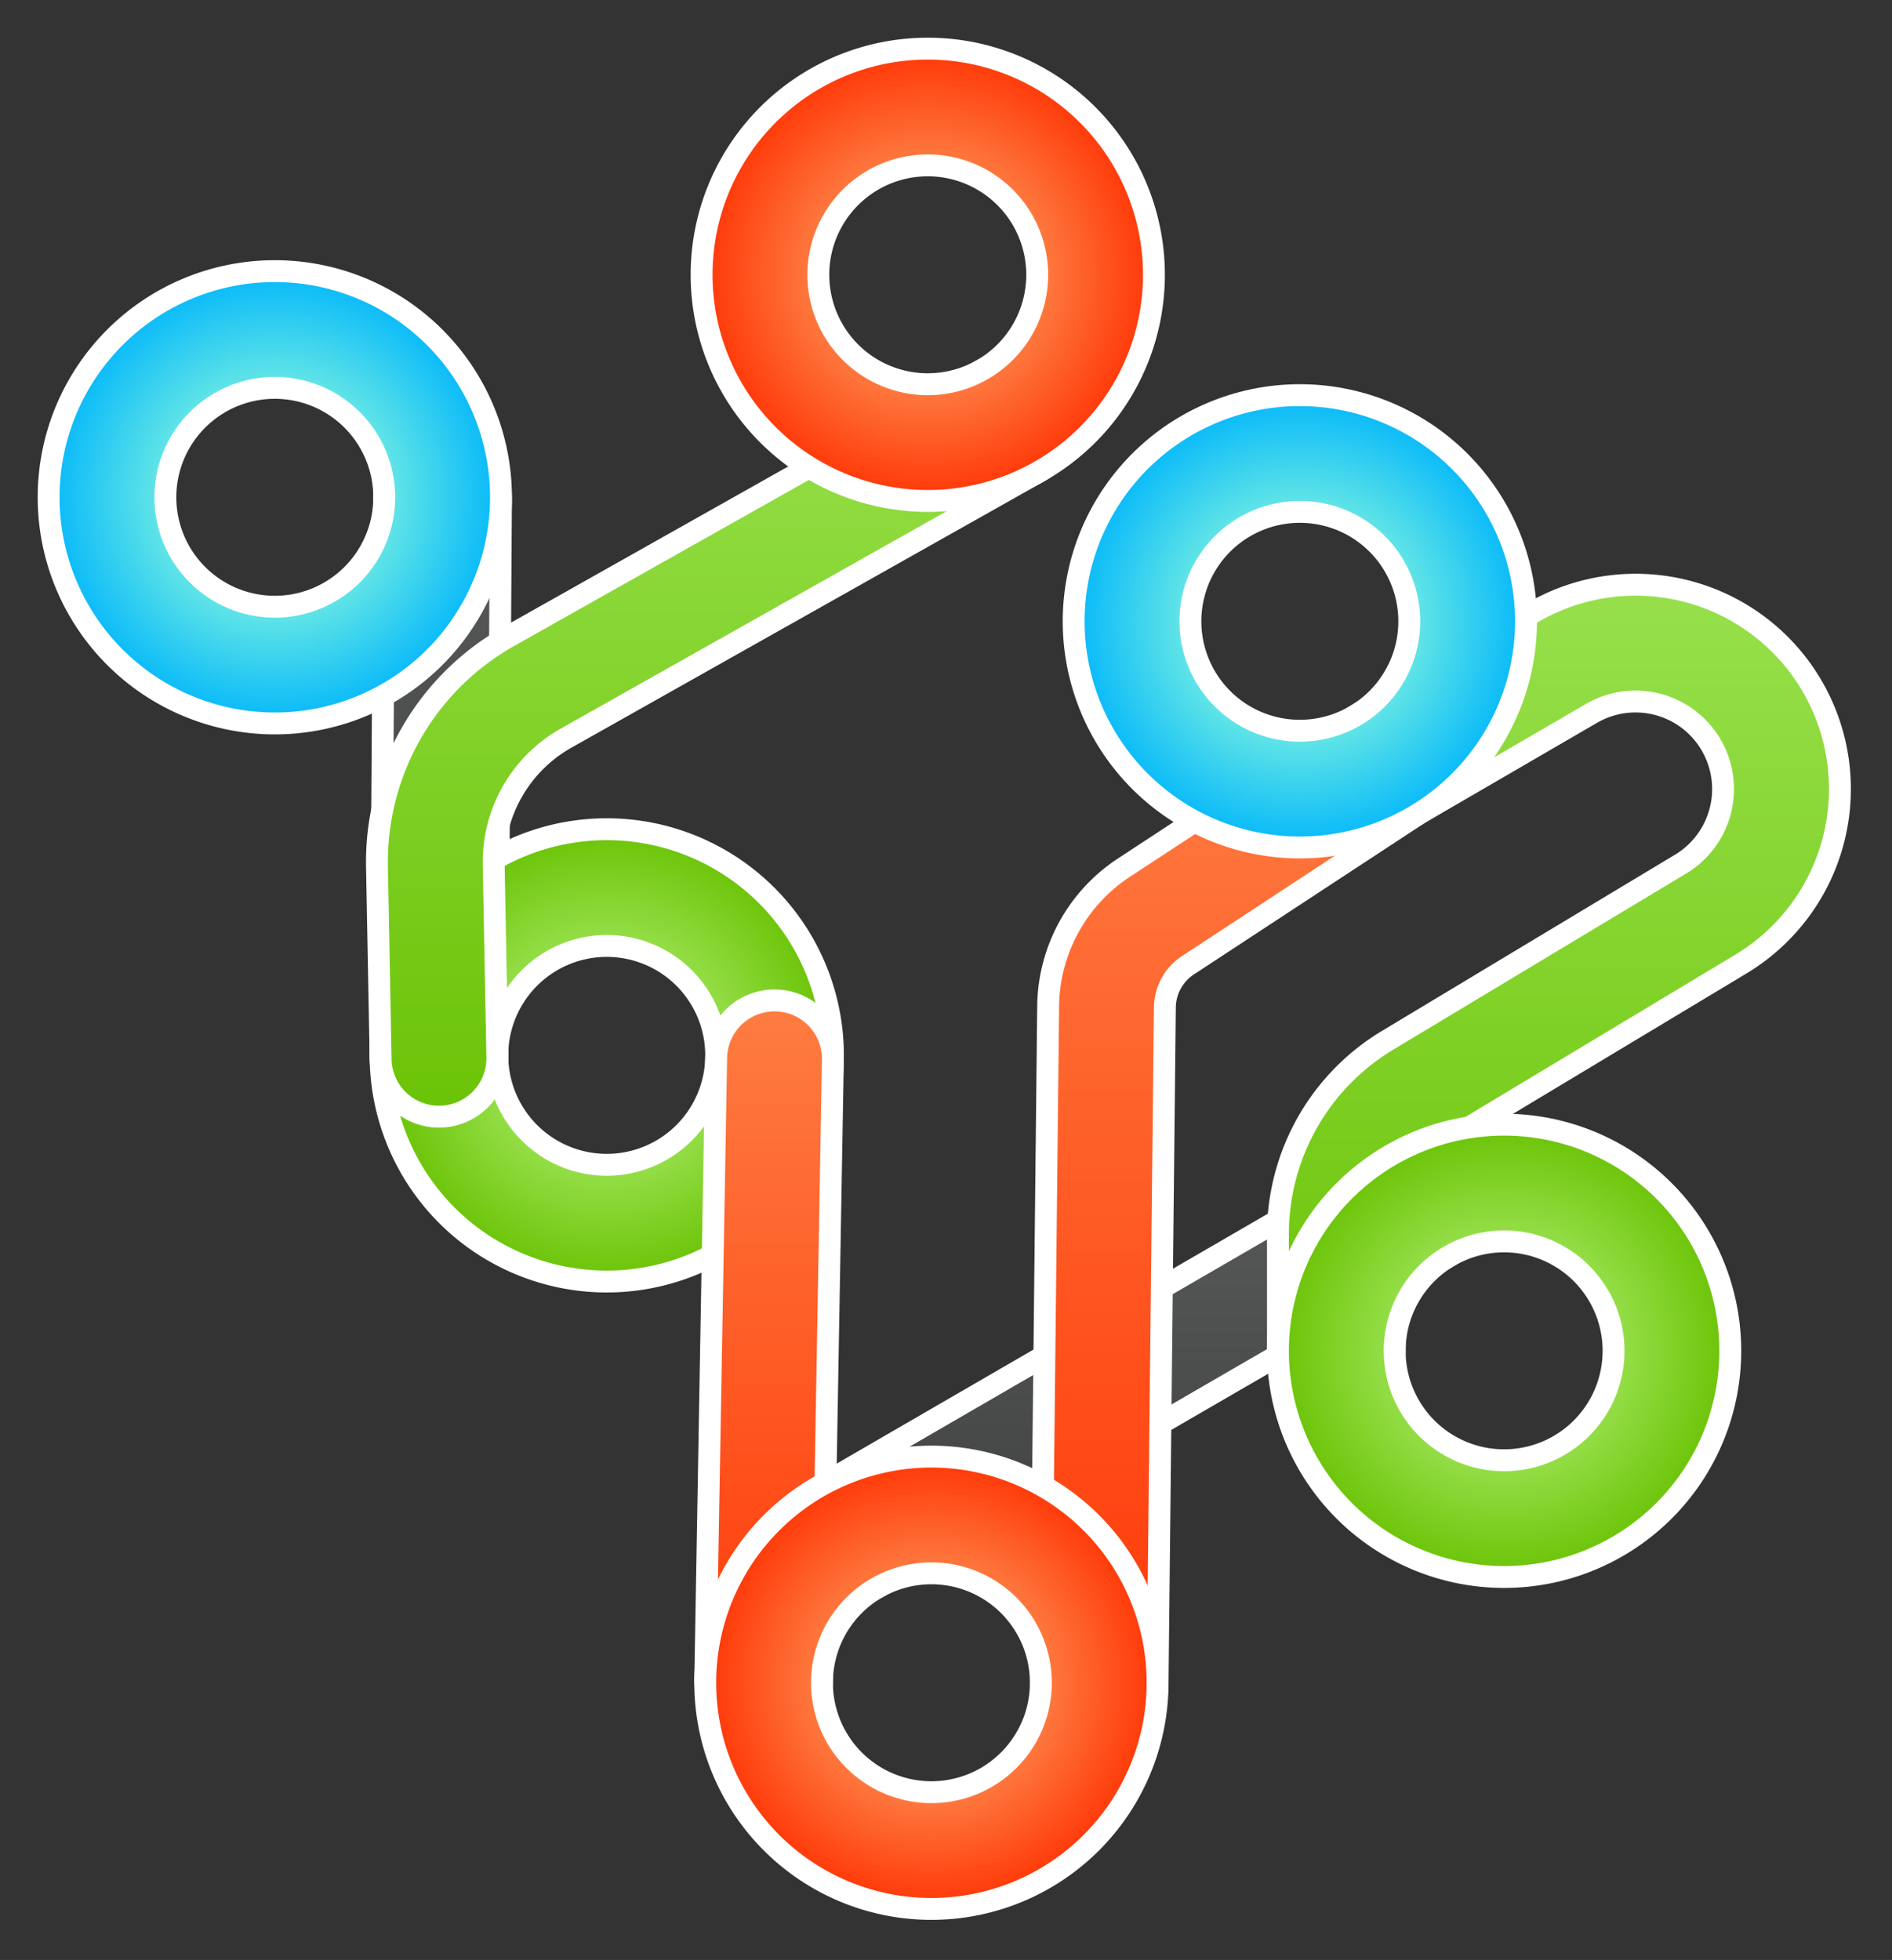
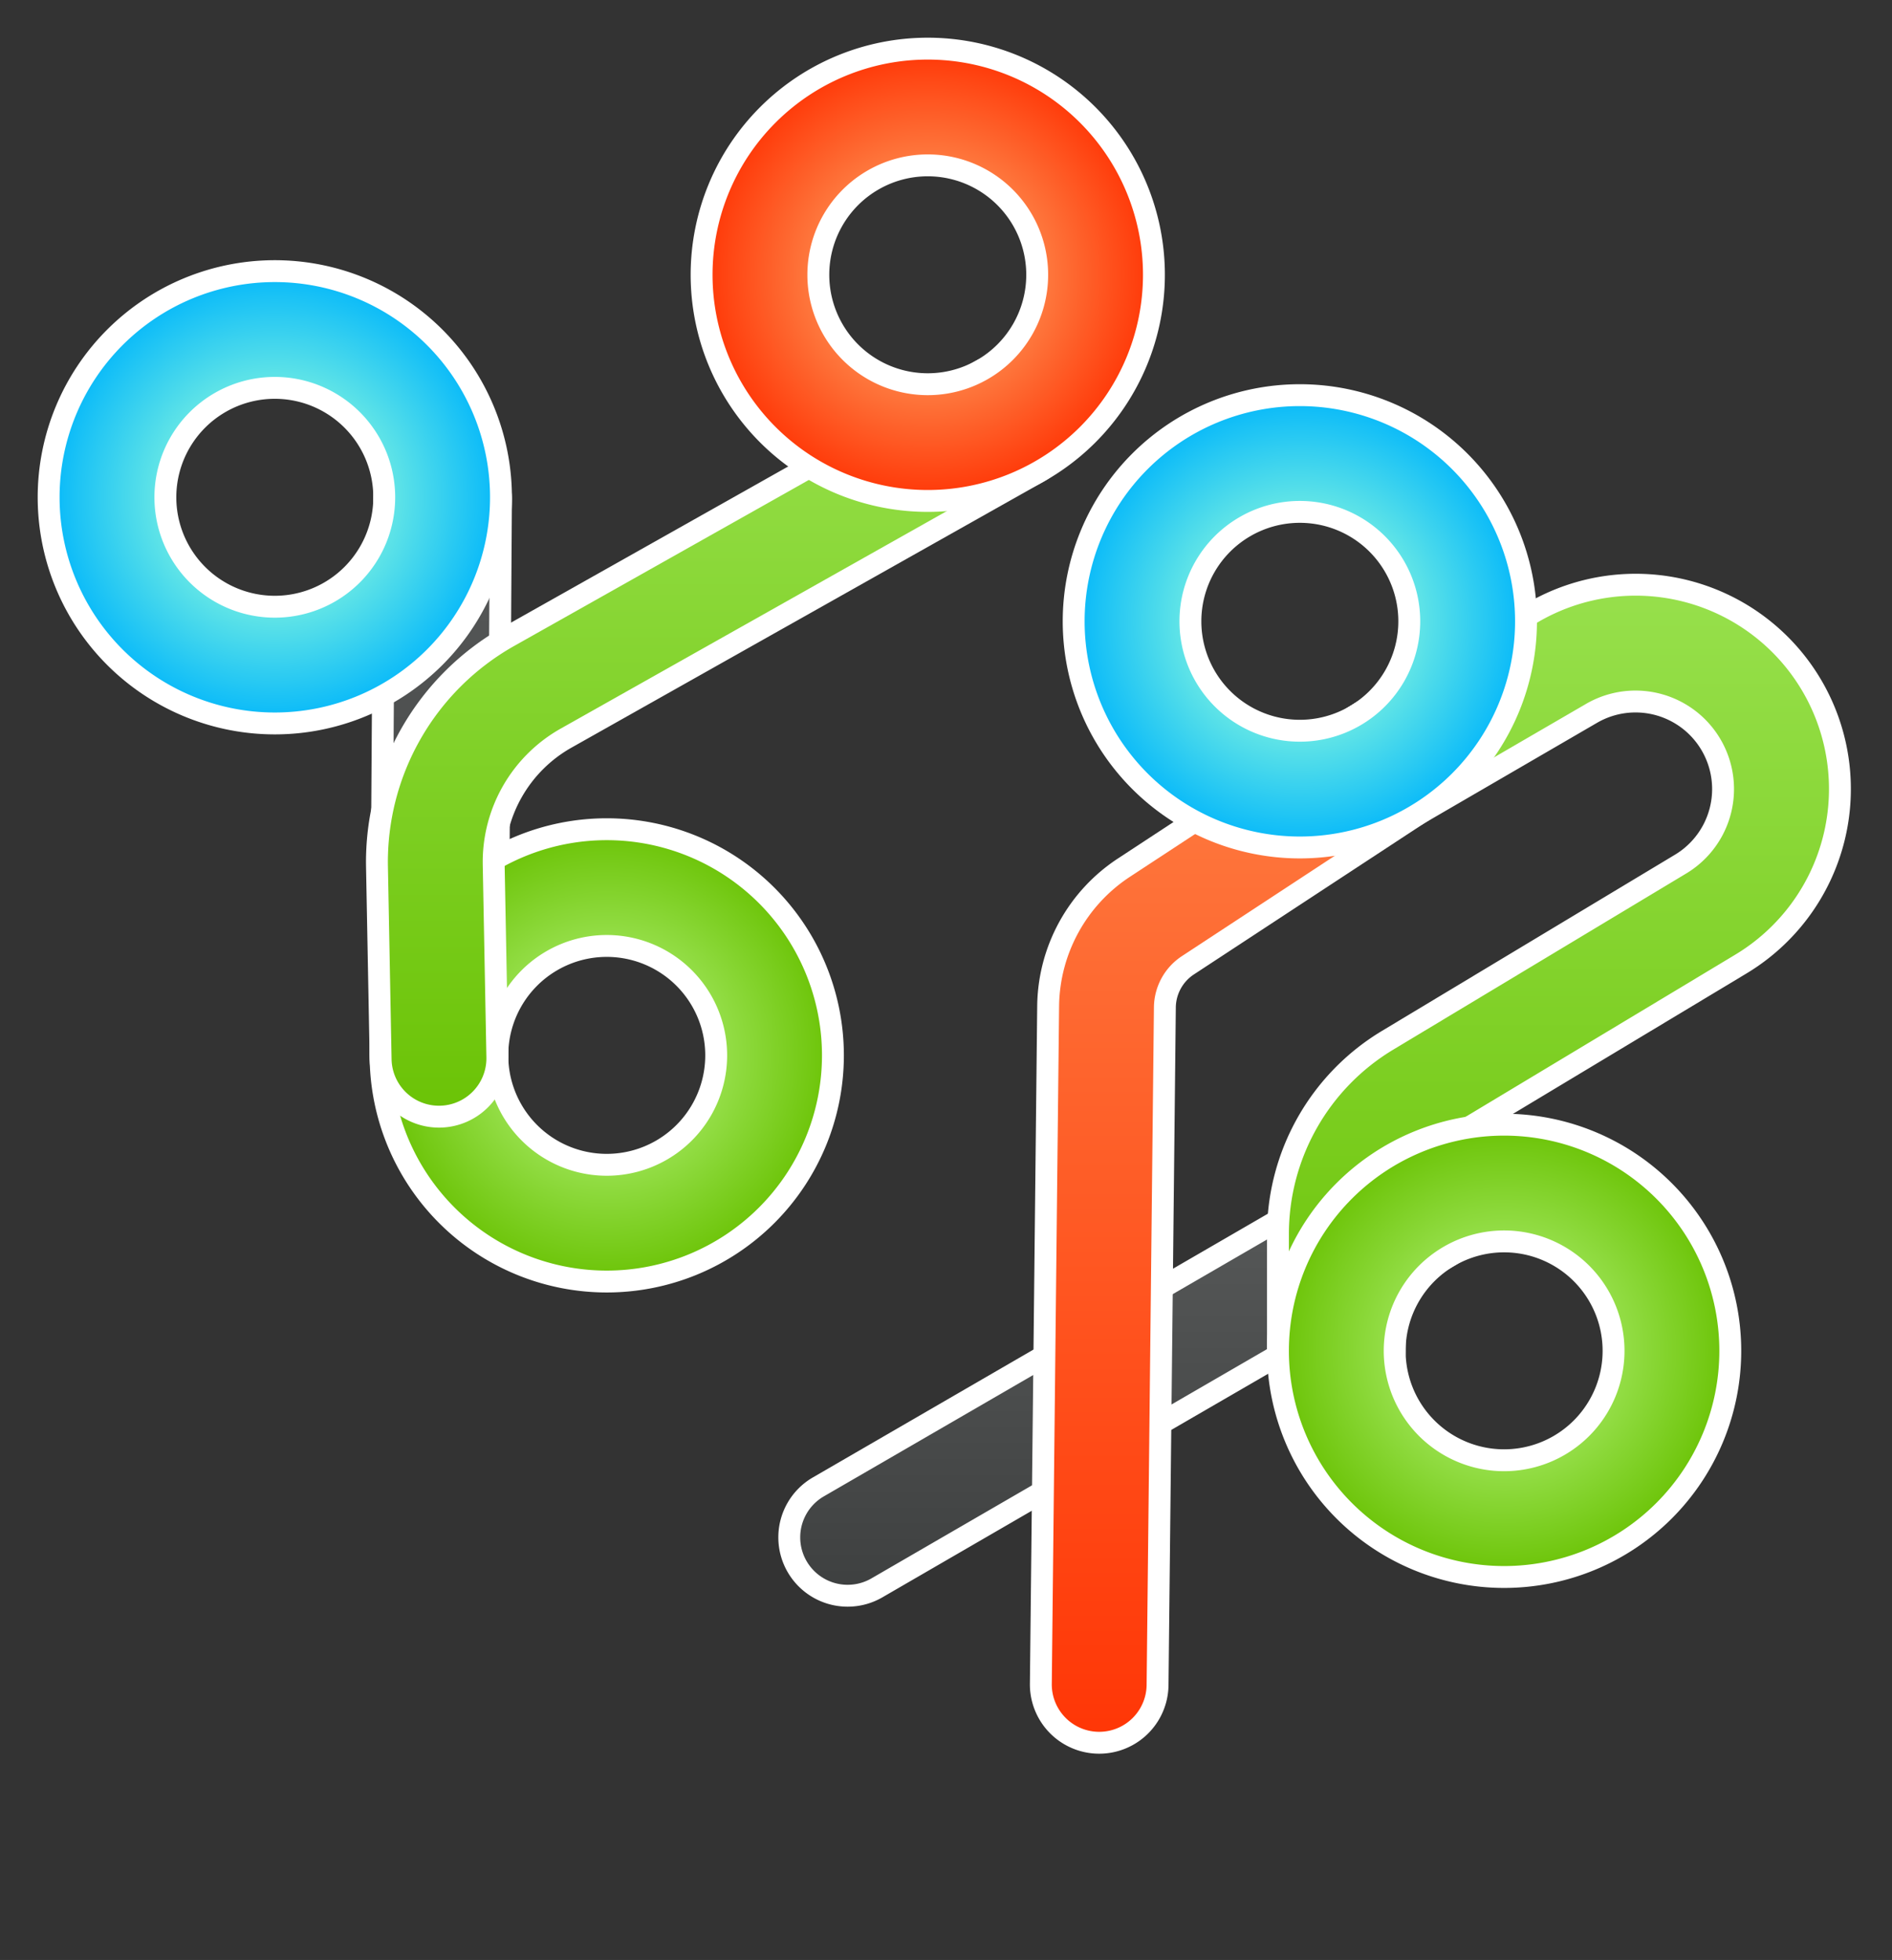
<svg xmlns="http://www.w3.org/2000/svg" width="389" height="403" style="overflow: visible;">
  <rect width="100%" height="100%" fill="#333333" stroke="none" />
  <defs>
    <radialGradient id="gradient-cyan" cx="50%" cy="50%" r="50%">
      <stop offset="0%" stop-color="#68e8e5" />
      <stop offset="100%" stop-color="#05b8fa" />
    </radialGradient>
    <radialGradient id="gradient-blue" cx="50%" cy="50%" r="50%">
      <stop offset="0%" stop-color="#68e8e5" />
      <stop offset="100%" stop-color="#05b8fa" />
    </radialGradient>
    <radialGradient id="gradient-green" cx="50%" cy="50%" r="50%">
      <stop offset="0%" stop-color="#97e04c" />
      <stop offset="100%" stop-color="#6bc306" />
    </radialGradient>
    <radialGradient id="gradient-orange" cx="50%" cy="50%" r="50%">
      <stop offset="0%" stop-color="#fe7d42" />
      <stop offset="100%" stop-color="#ff3606" />
    </radialGradient>
    <radialGradient id="gradient-red" cx="50%" cy="50%" r="50%">
      <stop offset="0%" stop-color="#fe6831" />
      <stop offset="100%" stop-color="#ff3606" />
    </radialGradient>
    <linearGradient id="gradient-rope-orange" x1="0%" y1="0%" x2="0%" y2="100%">
      <stop offset="0%" stop-color="#fe7d42" />
      <stop offset="100%" stop-color="#ff3606" />
    </linearGradient>
    <linearGradient id="gradient-rope-green" x1="0%" y1="0%" x2="0%" y2="100%">
      <stop offset="0%" stop-color="#97e04c" />
      <stop offset="100%" stop-color="#6bc306" />
    </linearGradient>
    <linearGradient id="gradient-rope-cyan" x1="0%" y1="0%" x2="0%" y2="100%">
      <stop offset="0%" stop-color="#68e8e5" />
      <stop offset="100%" stop-color="#05b8fa" />
    </linearGradient>
    <linearGradient id="gradient-rope-blue" x1="0%" y1="0%" x2="0%" y2="100%">
      <stop offset="0%" stop-color="#68e8e5" />
      <stop offset="100%" stop-color="#05b8fa" />
    </linearGradient>
    <linearGradient id="gradient-rope-gray" x1="0%" y1="0%" x2="0%" y2="100%">
      <stop offset="0%" stop-color="#5a5c5c" />
      <stop offset="100%" stop-color="#3e4040" />
    </linearGradient>
    <radialGradient id="dot-gradient-blue-33-63-23-16" gradientUnits="userSpaceOnUse" cx="32.5" cy="63" r="31" fx="32.5" fy="63">
      <stop offset="48.387%" stop-color="#68e8e5" />
      <stop offset="100%" stop-color="#05b8fa" />
    </radialGradient>
    <radialGradient id="dot-gradient-orange-122-33-23-16" gradientUnits="userSpaceOnUse" cx="122" cy="32.5" r="31" fx="122" fy="32.5">
      <stop offset="48.387%" stop-color="#fe7d42" />
      <stop offset="100%" stop-color="#ff3606" />
    </radialGradient>
    <radialGradient id="dot-gradient-green-78-140-23-16" gradientUnits="userSpaceOnUse" cx="78" cy="139.5" r="31" fx="78" fy="139.5">
      <stop offset="48.387%" stop-color="#97e04c" />
      <stop offset="100%" stop-color="#6bc306" />
    </radialGradient>
    <radialGradient id="dot-gradient-cyan-173-80-23-16" gradientUnits="userSpaceOnUse" cx="173" cy="80" r="31" fx="173" fy="80">
      <stop offset="48.387%" stop-color="#68e8e5" />
      <stop offset="100%" stop-color="#05b8fa" />
    </radialGradient>
    <radialGradient id="dot-gradient-orange-123-226-23-16" gradientUnits="userSpaceOnUse" cx="122.5" cy="225.5" r="31" fx="122.5" fy="225.5">
      <stop offset="48.387%" stop-color="#fe7d42" />
      <stop offset="100%" stop-color="#ff3606" />
    </radialGradient>
    <radialGradient id="dot-gradient-green-201-180-23-16" gradientUnits="userSpaceOnUse" cx="201" cy="180" r="31" fx="201" fy="180">
      <stop offset="48.387%" stop-color="#97e04c" />
      <stop offset="100%" stop-color="#6bc306" />
    </radialGradient>
  </defs>
  <g class="content-group" transform="scale(1.5) translate(5.167, 5.167)">
    <g class="skeleton-layer" opacity="0">
      <path d="M 55.5 63.151 L 55 139.349" stroke="#3e4040" stroke-width="1" fill="rgba(0,0,0,0)" stroke-linecap="round" />
      <path d="M 110.966 205.601 L 189.466 160.101" stroke="#3e4040" stroke-width="1" fill="rgba(0,0,0,0)" stroke-linecap="round" />
      <circle cx="32.5" cy="63" r="23" fill="rgba(0,0,0,0)" stroke="#3e4040" stroke-width="1" />
      <path d="M 185.62 99.229 L 153.27 120.459 A 15 15 0 0 0 146.501 132.838 L 145.499 225.748" stroke="#3e4040" stroke-width="1" fill="rgba(0,0,0,0)" stroke-linecap="round" />
      <path d="M 178 180 L 178 164 A 23 23 0 0 1 189.147 144.289 L 229.307 120.14 A 20 20 0 0 0 208.95 85.708 L 184.557 99.885" stroke="#3e4040" stroke-width="1" fill="rgba(0,0,0,0)" stroke-linecap="round" />
      <circle cx="78" cy="139.5" r="23" fill="rgba(0,0,0,0)" stroke="#3e4040" stroke-width="1" />
      <circle cx="173" cy="80" r="23" fill="rgba(0,0,0,0)" stroke="#3e4040" stroke-width="1" />
      <path d="M 55.004 139.935 L 54.505 113.52 A 27.5 27.5 0 0 1 68.501 89.041 L 133.29 52.538" stroke="#3e4040" stroke-width="1" fill="rgba(0,0,0,0)" stroke-linecap="round" />
      <path d="M 100.996 139.903 L 99.504 225.097" stroke="#3e4040" stroke-width="1" fill="rgba(0,0,0,0)" stroke-linecap="round" />
      <circle cx="122" cy="32.5" r="23" fill="rgba(0,0,0,0)" stroke="#3e4040" stroke-width="1" />
      <circle cx="122.5" cy="225.5" r="23" fill="rgba(0,0,0,0)" stroke="#3e4040" stroke-width="1" />
      <circle cx="201" cy="180" r="23" fill="rgba(0,0,0,0)" stroke="#3e4040" stroke-width="1" />
    </g>
    <g class="presentation-layer" opacity="1">
      <path d="M 47.5 63.098 L 47.001 139.297 A 8 8 0 0 0 63 139.402 L 63.499 63.203 A 8 8 0 0 0 47.5 63.098 Z" fill="url(#gradient-rope-gray)" stroke="white" stroke-width="3" stroke-linecap="round" paint-order="stroke fill markers" />
      <path d="M 114.978 212.522 L 193.478 167.022 A 8 8 0 0 0 185.454 153.18 L 106.954 198.68 A 8 8 0 0 0 114.978 212.522 Z" fill="url(#gradient-rope-gray)" stroke="white" stroke-width="3" stroke-linecap="round" paint-order="stroke fill markers" />
      <path d="M 1.5 63 A 31 31 0 0 1 63.5 63 A 31 31 0 0 1 1.5 63 Z M 17.5 63 A 15 15 0 0 0 47.5 63 A 15 15 0 0 0 17.5 63 Z" fill="url(#dot-gradient-blue-33-63-23-16)" fill-rule="evenodd" stroke="white" stroke-width="3" paint-order="stroke fill markers" />
      <path d="M 190.009 105.917 L 157.659 127.148 A 7 7 0 0 0 154.5 132.924 L 153.498 225.834 A 8 8 0 0 1 137.499 225.662 L 138.501 132.752 A 23 23 0 0 1 148.88 113.771 L 181.23 92.541 A 8 8 0 0 1 190.009 105.917 Z" fill="url(#gradient-rope-orange)" stroke="white" stroke-width="3" stroke-linecap="round" paint-order="stroke fill markers" />
      <path d="M 170 180 L 170 164 A 31 31 0 0 1 185.024 137.433 L 225.184 113.284 A 12 12 0 0 0 212.97 92.625 L 188.577 106.802 A 8 8 0 0 1 180.537 92.969 L 204.93 78.792 A 28 28 0 0 1 233.43 126.996 L 193.27 151.145 A 15 15 0 0 0 186 164 L 186 180 A 8 8 0 0 1 170 180 Z" fill="url(#gradient-rope-green)" stroke="white" stroke-width="3" stroke-linecap="round" paint-order="stroke fill markers" />
      <path d="M 47 139.5 A 31 31 0 0 1 109 139.5 A 31 31 0 0 1 47 139.5 Z M 63 139.5 A 15 15 0 0 0 93 139.5 A 15 15 0 0 0 63 139.5 Z" fill="url(#dot-gradient-green-78-140-23-16)" fill-rule="evenodd" stroke="white" stroke-width="3" paint-order="stroke fill markers" />
-       <path d="M 142 80 A 31 31 0 0 1 204 80 A 31 31 0 0 1 142 80 Z M 158 80 A 15 15 0 0 0 188 80 A 15 15 0 0 0 158 80 Z" fill="url(#dot-gradient-cyan-173-80-23-16)" fill-rule="evenodd" stroke="white" stroke-width="3" paint-order="stroke fill markers" />
+       <path d="M 142 80 A 31 31 0 0 1 204 80 A 31 31 0 0 1 142 80 M 158 80 A 15 15 0 0 0 188 80 A 15 15 0 0 0 158 80 Z" fill="url(#dot-gradient-cyan-173-80-23-16)" fill-rule="evenodd" stroke="white" stroke-width="3" paint-order="stroke fill markers" />
      <path d="M 47.006 140.086 L 46.506 113.671 A 35.5 35.5 0 0 1 64.574 82.071 L 129.363 45.569 A 8 8 0 0 1 137.217 59.508 L 72.428 96.011 A 19.5 19.5 0 0 0 62.503 113.368 L 63.003 139.783 A 8 8 0 0 1 47.006 140.086 Z" fill="url(#gradient-rope-green)" stroke="white" stroke-width="3" stroke-linecap="round" paint-order="stroke fill markers" />
-       <path d="M 92.998 139.763 L 91.505 224.957 A 8 8 0 0 0 107.502 225.237 L 108.995 140.043 A 8 8 0 0 0 92.998 139.763 Z" fill="url(#gradient-rope-orange)" stroke="white" stroke-width="3" stroke-linecap="round" paint-order="stroke fill markers" />
      <path d="M 91 32.5 A 31 31 0 0 1 153 32.5 A 31 31 0 0 1 91 32.5 Z M 107 32.5 A 15 15 0 0 0 137 32.5 A 15 15 0 0 0 107 32.5 Z" fill="url(#dot-gradient-orange-122-33-23-16)" fill-rule="evenodd" stroke="white" stroke-width="3" paint-order="stroke fill markers" />
-       <path d="M 91.5 225.5 A 31 31 0 0 1 153.5 225.5 A 31 31 0 0 1 91.5 225.5 Z M 107.5 225.5 A 15 15 0 0 0 137.5 225.5 A 15 15 0 0 0 107.5 225.5 Z" fill="url(#dot-gradient-orange-123-226-23-16)" fill-rule="evenodd" stroke="white" stroke-width="3" paint-order="stroke fill markers" />
      <path d="M 170 180 A 31 31 0 0 1 232 180 A 31 31 0 0 1 170 180 Z M 186 180 A 15 15 0 0 0 216 180 A 15 15 0 0 0 186 180 Z" fill="url(#dot-gradient-green-201-180-23-16)" fill-rule="evenodd" stroke="white" stroke-width="3" paint-order="stroke fill markers" />
    </g>
    <g class="physics-debug-layer" opacity="0" />
  </g>
</svg>